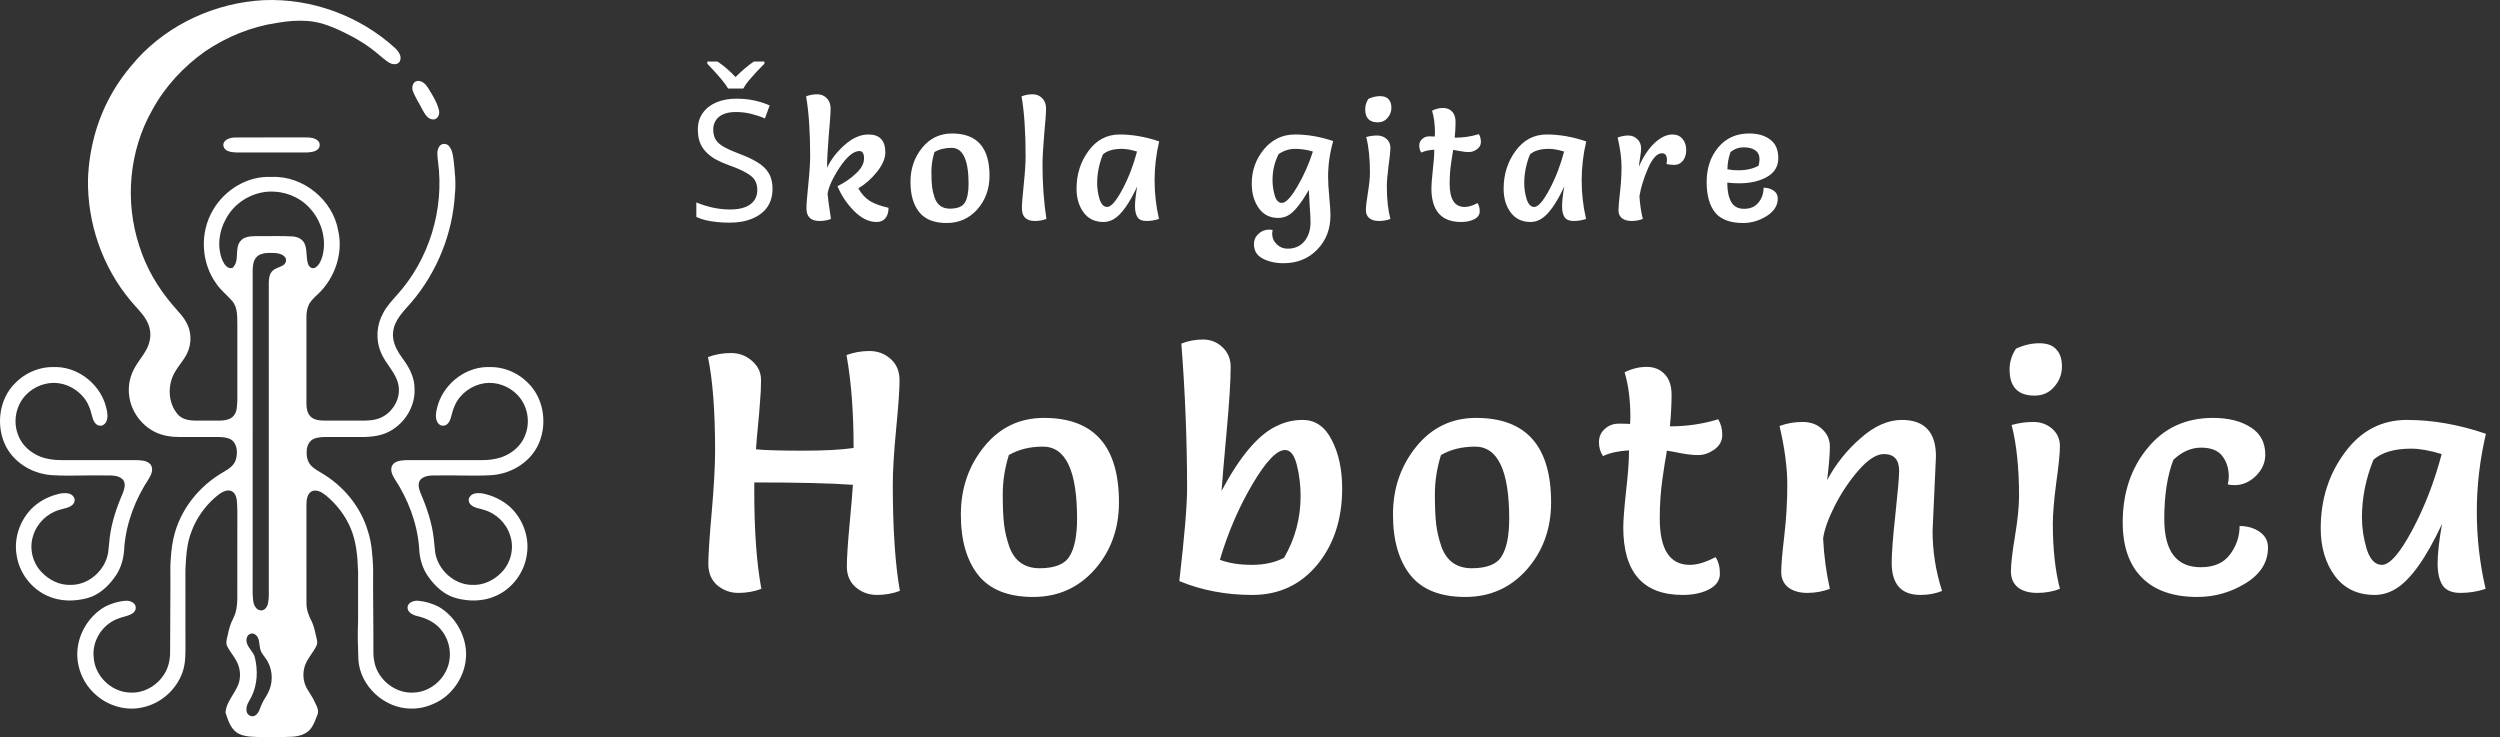
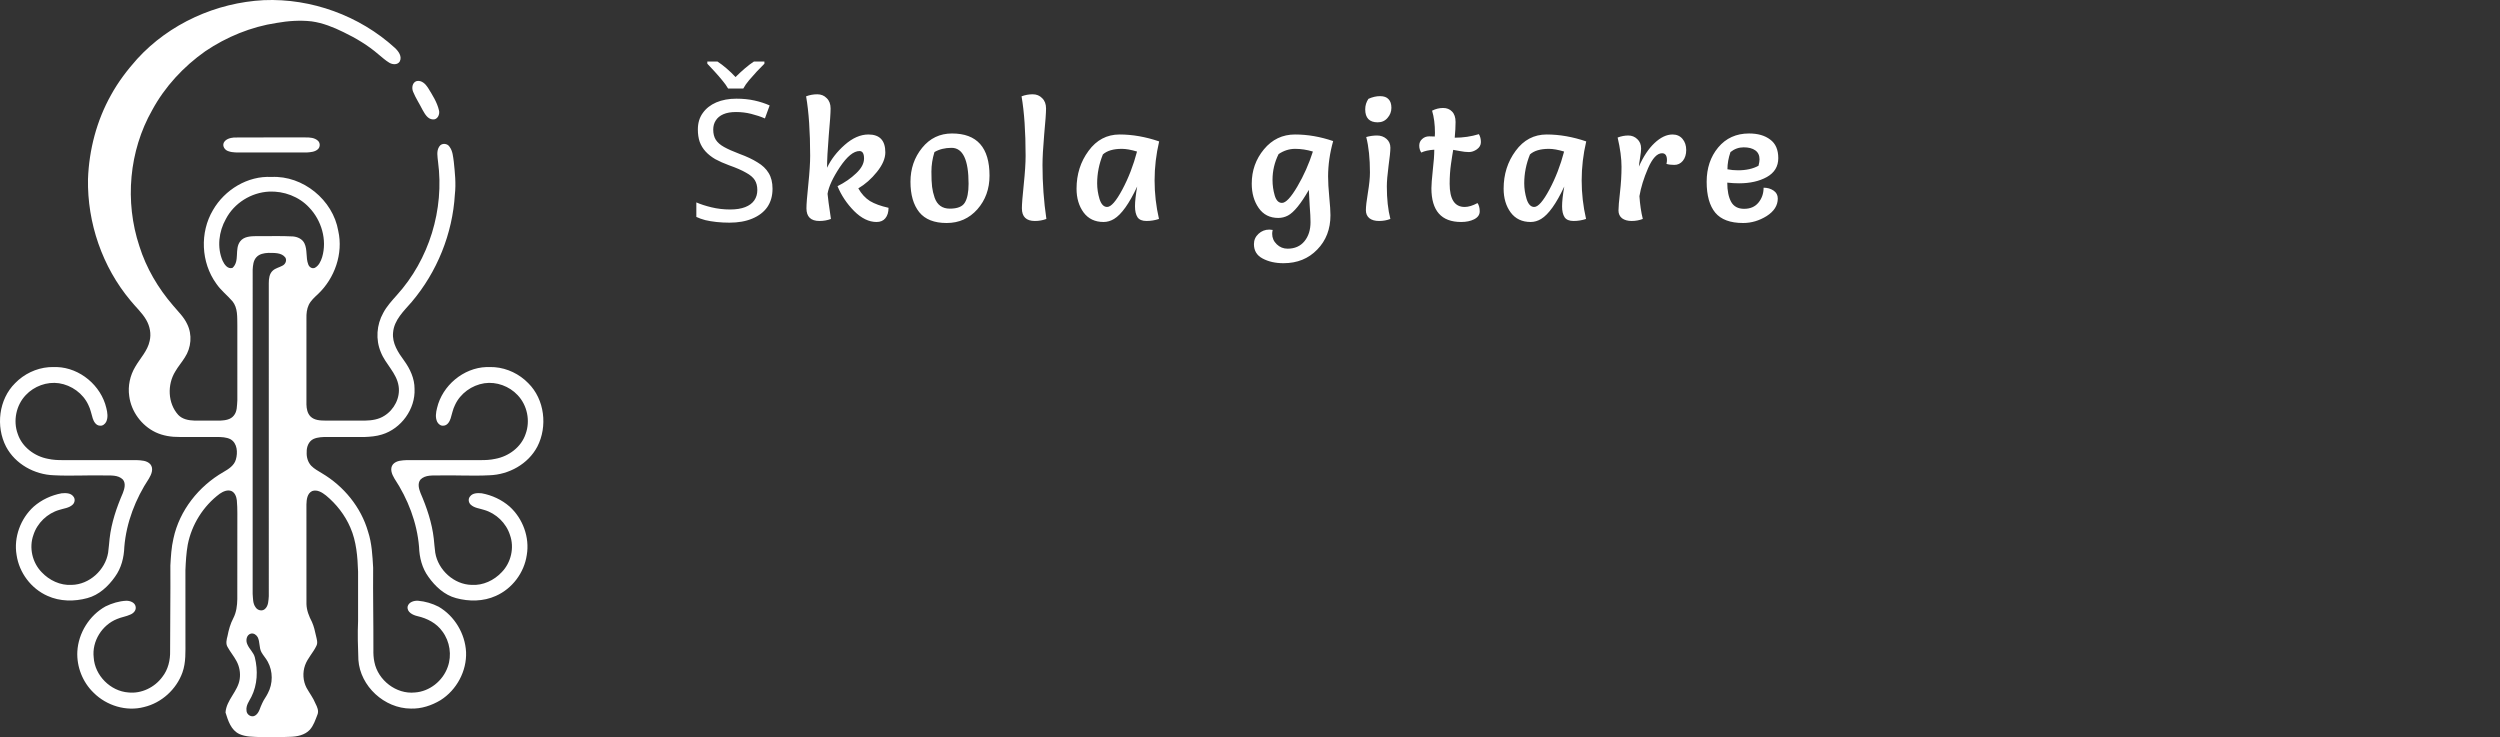
<svg xmlns="http://www.w3.org/2000/svg" width="814" height="240" viewBox="0 0 814 240" fill="none">
  <rect x="0" y="0" width="814" height="240" fill="#333333" stroke="none" />
  <path fill-rule="evenodd" clip-rule="evenodd" d="M85.892 0.05C101.388 -0.601 117.062 5.113 128.531 15.551C129.731 16.651 131.026 18.38 130.144 20.045C129.395 21.2 127.794 21.048 126.738 20.415C125.478 19.67 124.415 18.653 123.276 17.745C119.84 14.771 115.912 12.422 111.828 10.457C108.56 8.854 105.117 7.466 101.492 6.962C97.688 6.527 93.835 6.802 90.072 7.464C81.755 8.717 73.787 11.992 66.823 16.698C59.747 21.686 53.686 28.221 49.555 35.849C41.989 49.166 40.569 65.656 45.382 80.154C47.619 87.281 51.481 93.827 56.352 99.469C57.961 101.404 59.852 103.171 60.928 105.483C62.656 108.937 62.282 113.215 60.164 116.415C59.205 117.973 57.981 119.352 57.076 120.945C54.418 125.228 54.601 131.285 58.032 135.084C59.371 136.502 61.394 136.888 63.264 136.942C66.127 136.939 68.989 136.944 71.85 136.94C73.373 136.861 75.099 136.614 76.108 135.337C77.275 133.964 77.133 132.059 77.278 130.377C77.271 122.234 77.277 114.091 77.276 105.948C77.215 103.286 77.479 100.288 75.684 98.084C73.979 96.117 71.868 94.506 70.405 92.329C65.439 85.462 65.015 75.699 69.337 68.414C73.146 61.786 80.649 57.188 88.395 57.618C98.623 57.103 108.423 65.104 110.136 75.179C111.805 82.57 108.979 90.616 103.521 95.77C102.399 96.812 101.217 97.865 100.531 99.261C99.887 100.628 99.737 102.176 99.778 103.671C99.775 113.011 99.778 122.351 99.776 131.69C99.808 133.086 100.09 134.587 101.105 135.613C102.359 136.847 104.248 136.934 105.905 136.943C110.224 136.942 114.543 136.936 118.862 136.946C121.043 136.912 123.31 136.578 125.167 135.365C128.345 133.387 130.372 129.498 129.794 125.749C129.174 121.458 125.515 118.569 123.99 114.653C122.267 110.565 122.619 105.732 124.782 101.884C125.916 99.735 127.582 97.936 129.181 96.128C139.725 84.514 144.709 68.21 142.627 52.677C142.468 51.039 142.044 49.179 143.021 47.716C143.782 46.466 145.704 46.624 146.412 47.842C147.418 49.213 147.513 50.999 147.751 52.632C148.12 56.176 148.515 59.751 148.105 63.31C147.352 76.091 142.328 88.528 134.065 98.298C131.525 101.25 128.289 104.181 127.983 108.318C127.642 111.757 129.627 114.765 131.569 117.406C133.514 120.079 134.992 123.248 134.976 126.61C135.287 133.183 130.63 139.585 124.362 141.477C122.527 142.061 120.599 142.207 118.688 142.288C114.632 142.274 110.575 142.286 106.518 142.282C105.026 142.279 103.474 142.318 102.085 142.926C100.498 143.67 99.803 145.522 99.861 147.185C99.762 148.793 100.222 150.47 101.342 151.661C102.33 152.676 103.6 153.337 104.794 154.075C111.937 158.295 117.562 165.138 119.852 173.154C121.089 176.917 121.262 180.911 121.496 184.833C121.415 193.738 121.609 202.632 121.578 211.537C121.549 212.892 121.617 214.259 121.908 215.587C123.079 221.493 129.035 226.098 135.071 225.473C139.876 225.169 144.202 221.674 145.775 217.173C147.169 213.354 146.485 208.862 144.053 205.608C142.153 202.906 139.08 201.327 135.92 200.614C134.43 200.268 132.424 199.319 132.724 197.474C133.089 196.031 134.782 195.525 136.114 195.603C138.447 195.804 140.744 196.485 142.828 197.552C148.005 200.566 151.438 206.304 151.75 212.276C152.018 218.48 148.682 224.667 143.441 227.973C140.535 229.719 137.164 230.832 133.747 230.713C125.17 230.672 117.285 223.458 116.691 214.863C116.533 210.637 116.399 206.396 116.59 202.168C116.586 196.828 116.584 191.487 116.59 186.147C116.428 181.279 116.054 176.282 114.071 171.764C112.327 167.709 109.533 164.12 106.133 161.318C104.891 160.336 103.26 159.308 101.63 159.893C100.016 160.661 99.814 162.675 99.774 164.258C99.783 175.057 99.769 185.856 99.781 196.654C99.83 198.729 100.617 200.674 101.561 202.485C102.209 203.928 102.561 205.477 102.89 207.017C103.121 208.085 103.561 209.264 103.011 210.307C101.969 212.508 100.156 214.29 99.329 216.604C98.48 218.981 98.639 221.699 99.803 223.942C100.754 225.666 101.994 227.239 102.721 229.08C103.288 230.187 103.879 231.476 103.353 232.715C102.687 234.413 102.116 236.206 100.888 237.6C99.251 239.356 96.74 239.851 94.436 239.904C91.232 240.082 88.015 239.949 84.805 239.995C82.491 239.881 80.081 239.976 77.922 238.995C75.207 237.719 74.254 234.638 73.432 231.993C73.695 227.895 77.512 225.087 78.051 221.064C78.343 219.074 77.952 216.988 76.996 215.23C76.164 213.661 74.991 212.287 74.139 210.733C73.414 209.601 73.776 208.244 74.09 207.038C74.468 205.052 75.019 203.088 75.962 201.294C76.96 199.373 77.227 197.207 77.265 195.075C77.29 187.167 77.269 179.258 77.276 171.35C77.246 168.544 77.374 165.731 77.117 162.936C76.981 161.766 76.536 160.458 75.409 159.907C74.08 159.337 72.632 160.024 71.523 160.783C66.177 164.778 62.406 170.805 61.129 177.352C60.643 180.081 60.491 182.858 60.373 185.622C60.385 193.326 60.374 201.03 60.378 208.735C60.37 212.158 60.574 215.687 59.401 218.966C57.438 224.454 52.604 228.861 46.911 230.206C41.131 231.747 34.69 229.764 30.5 225.568C26.907 222.128 24.933 217.11 25.181 212.148C25.503 206.129 29.099 200.359 34.373 197.438C36.474 196.413 38.776 195.715 41.117 195.604C42.36 195.591 43.954 196.157 44.167 197.54C44.405 198.707 43.472 199.699 42.458 200.097C41.077 200.742 39.527 200.932 38.126 201.541C33.214 203.48 29.887 208.804 30.51 214.08C30.864 219.936 35.965 225.055 41.812 225.466C46.055 225.921 50.364 223.81 52.863 220.394C54.731 218.023 55.463 214.951 55.387 211.974C55.377 202.692 55.542 193.418 55.471 184.132C55.64 181.185 55.794 178.209 56.475 175.327C58.441 166.183 64.706 158.319 72.751 153.692C74.416 152.733 76.266 151.576 76.805 149.604C77.451 147.376 77.302 144.302 75.052 143.017C73.69 142.331 72.116 142.294 70.621 142.282C66.594 142.282 62.567 142.283 58.539 142.281C55.835 142.313 53.089 141.906 50.629 140.737C46.078 138.552 42.718 133.993 42.076 128.975C41.595 125.675 42.337 122.245 44.055 119.392C45.65 116.627 48.054 114.236 48.725 111.019C49.288 108.698 48.803 106.222 47.62 104.171C46.258 101.795 44.175 99.963 42.476 97.843C33.307 86.879 28.397 72.561 28.649 58.294C28.999 48.76 31.473 39.27 36.147 30.937C38.469 26.687 41.428 22.816 44.648 19.209C55.151 7.691 70.38 0.852 85.892 0.05ZM81.686 206.306C80.2 206.7 79.942 208.623 80.552 209.836C81.178 211.349 82.586 212.436 82.981 214.063C84.014 218.3 83.834 222.943 81.852 226.886C81.145 228.276 80.043 229.664 80.259 231.323C80.252 232.683 81.857 233.717 83.059 232.996C84.481 232.111 84.654 230.295 85.395 228.933C85.881 227.809 86.675 226.854 87.2 225.75C88.893 222.596 88.905 218.601 87.185 215.46C86.601 214.358 85.724 213.447 85.121 212.358C84.297 210.839 84.682 208.981 83.897 207.455C83.444 206.684 82.616 206.092 81.686 206.306ZM87.644 62.385C81.811 62.659 76.246 66.112 73.544 71.307C71.24 75.371 70.611 80.554 72.485 84.909C73.057 86.126 74.132 87.701 75.698 87.226C78.162 85.017 76.258 81.105 78.201 78.593C79.415 76.968 81.646 76.918 83.492 76.877C87.455 76.941 91.428 76.755 95.385 76.984C96.875 77.11 98.427 77.804 99.113 79.21C100.161 81.36 99.513 83.885 100.369 86.091C100.669 86.956 101.574 87.588 102.489 87.216C103.809 86.528 104.446 85.087 104.887 83.745C106.555 78.086 104.683 71.733 100.632 67.531C97.351 64.002 92.423 62.173 87.644 62.385ZM87.383 82.341C85.984 82.402 84.444 82.669 83.466 83.771C82.464 84.87 82.36 86.414 82.27 87.822C82.257 122.991 82.273 158.16 82.263 193.329C82.399 194.811 82.277 196.457 83.213 197.719C83.836 198.735 85.344 199.13 86.266 198.286C87.433 197.244 87.395 195.551 87.519 194.117C87.518 160.146 87.523 126.174 87.517 92.203C87.519 90.757 87.689 89.107 88.841 88.095C89.714 87.306 90.907 87.08 91.915 86.529C92.894 86.082 93.466 84.888 92.936 83.895C91.683 82.167 89.269 82.382 87.383 82.341ZM135.705 26.386C137.286 26.077 138.56 27.339 139.34 28.562C140.756 30.886 142.305 33.242 142.928 35.918C143.289 37.216 142.464 39.051 140.927 38.881C139.254 38.808 138.343 37.107 137.602 35.814C136.609 33.819 135.351 31.947 134.514 29.887C133.977 28.647 134.232 26.796 135.705 26.386ZM76.175 44.773C83.924 44.713 91.676 44.766 99.427 44.747C100.836 44.727 102.43 44.815 103.516 45.824C104.295 46.53 104.293 47.867 103.517 48.576C102.536 49.481 101.129 49.554 99.867 49.65C92.892 49.652 85.915 49.65 78.939 49.651C77.411 49.635 75.826 49.754 74.364 49.229C73.224 48.908 72.342 47.622 72.859 46.465C73.482 45.255 74.923 44.898 76.175 44.773ZM15.85 119.557C16.74 119.468 17.636 119.544 18.528 119.513C26.047 119.763 32.908 125.545 34.619 132.844C34.997 134.316 35.247 135.967 34.557 137.384C34.155 138.102 33.408 138.72 32.538 138.6C31.278 138.566 30.532 137.299 30.192 136.222C29.727 134.767 29.478 133.233 28.771 131.864C27.044 128.093 23.285 125.411 19.213 124.785C15.263 124.208 11.108 125.737 8.39 128.643C5.249 131.932 4.209 137.019 5.778 141.286C7.186 145.563 11.267 148.586 15.616 149.39C17.257 149.757 18.95 149.835 20.629 149.812C28.568 149.812 36.507 149.811 44.447 149.813C46.007 149.901 47.826 149.908 48.956 151.166C50.096 152.558 49.322 154.452 48.504 155.796C44.117 162.446 41.139 170.104 40.479 178.075C40.368 181.53 39.494 184.989 37.436 187.809C35.225 190.936 32.222 193.741 28.438 194.745C24.198 195.904 19.508 195.862 15.466 194.021C10.127 191.659 6.241 186.477 5.402 180.706C4.422 174.965 6.683 168.843 10.984 164.947C13.541 162.711 16.731 161.237 20.064 160.617C21.391 160.499 23.04 160.47 23.905 161.681C24.564 162.467 24.369 163.701 23.615 164.356C22.436 165.426 20.774 165.534 19.326 166.016C15.396 167.138 12.106 170.308 10.872 174.207C9.398 178.325 10.516 183.176 13.56 186.299C16.045 188.963 19.661 190.672 23.343 190.441C29.095 190.334 34.276 185.596 35.204 179.968C35.434 178.446 35.498 176.904 35.685 175.376C36.265 170.219 37.955 165.264 40.005 160.519C40.531 159.154 41.03 157.422 40.025 156.157C38.434 154.532 35.924 154.86 33.849 154.802C28.408 154.688 22.966 155.03 17.538 154.745C11.226 154.541 4.965 151.101 1.976 145.438C-1.432 138.854 -0.423 130.025 4.933 124.748C7.801 121.792 11.74 119.895 15.85 119.557ZM161.073 119.557C165.182 119.895 169.121 121.792 171.99 124.748C177.345 130.025 178.355 138.854 174.946 145.438C171.958 151.101 165.696 154.541 159.385 154.745C153.956 155.03 148.515 154.688 143.074 154.802C140.999 154.86 138.489 154.532 136.898 156.157C135.892 157.422 136.391 159.154 136.918 160.519C138.968 165.264 140.658 170.219 141.238 175.376C141.425 176.904 141.489 178.446 141.719 179.968C142.647 185.596 147.828 190.334 153.58 190.441C157.262 190.672 160.877 188.963 163.363 186.299C166.406 183.176 167.524 178.325 166.051 174.207C164.816 170.308 161.527 167.138 157.597 166.016C156.149 165.534 154.487 165.426 153.308 164.356C152.554 163.701 152.359 162.467 153.018 161.681C153.883 160.47 155.531 160.499 156.859 160.617C160.192 161.237 163.381 162.711 165.939 164.947C170.24 168.843 172.501 174.965 171.52 180.706C170.682 186.477 166.796 191.659 161.457 194.021C157.415 195.862 152.725 195.904 148.484 194.745C144.701 193.741 141.698 190.936 139.486 187.809C137.429 184.989 136.554 181.53 136.444 178.075C135.784 170.104 132.805 162.446 128.419 155.796C127.601 154.452 126.826 152.558 127.966 151.166C129.097 149.908 130.916 149.901 132.476 149.813C140.415 149.811 148.355 149.812 156.294 149.812C157.972 149.835 159.666 149.757 161.306 149.39C165.656 148.586 169.737 145.563 171.145 141.286C172.714 137.019 171.674 131.932 168.532 128.643C165.815 125.737 161.659 124.208 157.71 124.785C153.638 125.411 149.879 128.093 148.152 131.864C147.445 133.233 147.196 134.767 146.731 136.222C146.391 137.299 145.645 138.566 144.384 138.6C143.515 138.72 142.768 138.102 142.366 137.384C141.676 135.967 141.926 134.316 142.304 132.844C144.015 125.545 150.875 119.763 158.394 119.513C159.287 119.544 160.183 119.468 161.073 119.557Z" fill="white" />
  <path d="M251.533 61.445C251.533 63.792 250.965 65.79 249.828 67.44C248.691 69.053 247.06 70.3 244.933 71.18C242.843 72.06 240.368 72.5 237.508 72.5C236.041 72.5 234.63 72.427 233.273 72.28C231.953 72.133 230.743 71.932 229.643 71.675C228.543 71.382 227.571 71.033 226.728 70.63V65.9C228.048 66.487 229.68 67.018 231.623 67.495C233.603 67.972 235.638 68.21 237.728 68.21C239.671 68.21 241.303 67.953 242.623 67.44C243.943 66.927 244.933 66.193 245.593 65.24C246.253 64.287 246.583 63.168 246.583 61.885C246.583 60.602 246.308 59.52 245.758 58.64C245.208 57.76 244.255 56.953 242.898 56.22C241.578 55.45 239.726 54.643 237.343 53.8C235.656 53.177 234.171 52.517 232.888 51.82C231.641 51.087 230.596 50.262 229.753 49.345C228.91 48.428 228.268 47.383 227.828 46.21C227.425 45.037 227.223 43.68 227.223 42.14C227.223 40.05 227.755 38.272 228.818 36.805C229.881 35.302 231.348 34.147 233.218 33.34C235.125 32.533 237.306 32.13 239.763 32.13C241.926 32.13 243.906 32.332 245.703 32.735C247.5 33.138 249.131 33.67 250.598 34.33L249.058 38.565C247.701 37.978 246.216 37.483 244.603 37.08C243.026 36.677 241.376 36.475 239.653 36.475C238.003 36.475 236.628 36.713 235.528 37.19C234.428 37.667 233.603 38.345 233.053 39.225C232.503 40.068 232.228 41.058 232.228 42.195C232.228 43.515 232.503 44.615 233.053 45.495C233.603 46.375 234.501 47.163 235.748 47.86C236.995 48.557 238.681 49.308 240.808 50.115C243.118 50.958 245.061 51.875 246.638 52.865C248.251 53.818 249.461 54.973 250.268 56.33C251.111 57.687 251.533 59.392 251.533 61.445ZM237.068 28.83C236.591 27.987 235.95 27.088 235.143 26.135C234.336 25.145 233.493 24.173 232.613 23.22C231.733 22.267 230.963 21.442 230.303 20.745V20.03H233.603C234.556 20.653 235.546 21.405 236.573 22.285C237.6 23.165 238.571 24.1 239.488 25.09C240.478 24.1 241.486 23.165 242.513 22.285C243.54 21.405 244.53 20.653 245.483 20.03H248.893V20.745C248.196 21.442 247.39 22.267 246.473 23.22C245.593 24.173 244.731 25.145 243.888 26.135C243.081 27.088 242.458 27.987 242.018 28.83H237.068ZM269.288 54.625C270.572 51.912 272.478 49.437 275.008 47.2C277.575 44.927 280.16 43.79 282.763 43.79C286.43 43.79 288.263 45.733 288.263 49.62C288.263 51.6 287.347 53.727 285.513 56C283.717 58.237 281.7 60.015 279.463 61.335C280.49 63.132 281.755 64.507 283.258 65.46C284.798 66.377 286.815 67.11 289.308 67.66C289.308 69.09 288.96 70.227 288.263 71.07C287.603 71.877 286.65 72.28 285.403 72.28C282.91 72.28 280.472 71.088 278.088 68.705C275.705 66.285 273.908 63.59 272.698 60.62C275.045 59.447 277.062 58.053 278.748 56.44C280.472 54.827 281.333 53.213 281.333 51.6C281.333 49.987 280.838 49.18 279.848 49.18C277.942 49.18 275.815 50.922 273.468 54.405C271.158 57.888 269.82 60.785 269.453 63.095C269.527 64.158 269.893 66.89 270.553 71.29C269.417 71.73 268.17 71.95 266.813 71.95C263.99 71.95 262.578 70.575 262.578 67.825C262.578 66.505 262.78 63.92 263.183 60.07C263.587 56.183 263.788 53.067 263.788 50.72C263.788 42.91 263.348 36.457 262.468 31.36C263.642 30.92 264.852 30.7 266.098 30.7C267.345 30.7 268.372 31.122 269.178 31.965C270.022 32.772 270.443 33.89 270.443 35.32C270.443 36.75 270.242 39.702 269.838 44.175C269.472 48.648 269.288 52.132 269.288 54.625ZM308.218 72.61C304.184 72.61 301.214 71.437 299.308 69.09C297.401 66.707 296.448 63.407 296.448 59.19C296.448 54.937 297.713 51.252 300.243 48.135C302.773 45.018 306.018 43.46 309.978 43.46C318.118 43.46 322.188 48.043 322.188 57.21C322.188 61.5 320.868 65.148 318.228 68.155C315.588 71.125 312.251 72.61 308.218 72.61ZM304.258 49.51C303.598 51.637 303.268 53.763 303.268 55.89C303.268 58.017 303.341 59.667 303.488 60.84C303.634 62.013 303.909 63.187 304.313 64.36C305.156 66.743 306.806 67.935 309.263 67.935C311.756 67.935 313.388 67.275 314.158 65.955C314.964 64.635 315.368 62.6 315.368 59.85C315.368 52.04 313.516 48.135 309.813 48.135C307.686 48.135 305.834 48.593 304.258 49.51ZM332.618 31.36C333.792 30.92 335.002 30.7 336.248 30.7C337.495 30.7 338.522 31.122 339.328 31.965C340.172 32.772 340.593 33.89 340.593 35.32C340.593 36.713 340.392 39.537 339.988 43.79C339.622 48.007 339.438 51.325 339.438 53.745C339.438 59.722 339.86 65.57 340.703 71.29C339.53 71.73 338.283 71.95 336.963 71.95C334.14 71.95 332.728 70.575 332.728 67.825C332.728 66.505 332.93 63.92 333.333 60.07C333.737 56.183 333.938 53.067 333.938 50.72C333.938 42.91 333.498 36.457 332.618 31.36ZM377.419 46.045C376.429 50.262 375.934 54.497 375.934 58.75C375.934 62.967 376.41 67.147 377.364 71.29C376.044 71.73 374.687 71.95 373.294 71.95C371.9 71.95 370.929 71.547 370.379 70.74C369.829 69.897 369.554 68.705 369.554 67.165C369.554 65.588 369.792 63.443 370.269 60.73C367.665 66.303 365.154 69.823 362.734 71.29C361.634 71.95 360.497 72.28 359.324 72.28C356.537 72.28 354.374 71.253 352.834 69.2C351.294 67.11 350.524 64.525 350.524 61.445C350.524 56.752 351.825 52.645 354.429 49.125C357.032 45.568 360.405 43.79 364.549 43.79C368.729 43.79 373.019 44.542 377.419 46.045ZM370.214 49.345C368.27 48.758 366.62 48.465 365.264 48.465C362.514 48.465 360.46 49.07 359.104 50.28C357.857 53.36 357.234 56.495 357.234 59.685C357.234 61.372 357.49 63.077 358.004 64.8C358.554 66.523 359.379 67.385 360.479 67.385C361.762 67.385 363.412 65.497 365.429 61.72C367.445 57.943 369.04 53.818 370.214 49.345ZM427.477 49.345C425.534 48.758 423.609 48.465 421.702 48.465C419.795 48.465 417.999 49.033 416.312 50.17C414.992 52.81 414.332 55.615 414.332 58.585C414.332 60.308 414.57 61.995 415.047 63.645C415.524 65.258 416.312 66.065 417.412 66.065C418.659 66.065 420.327 64.287 422.417 60.73C424.507 57.173 426.194 53.378 427.477 49.345ZM419.227 80.97C421.574 80.97 423.407 80.163 424.727 78.55C426.047 76.937 426.707 74.865 426.707 72.335C426.707 71.088 426.615 69.273 426.432 66.89C426.285 64.507 426.194 62.82 426.157 61.83C423.554 66.377 421.28 69.163 419.337 70.19C418.347 70.703 417.302 70.96 416.202 70.96C413.452 70.96 411.325 69.878 409.822 67.715C408.319 65.552 407.567 62.912 407.567 59.795C407.567 55.542 408.887 51.82 411.527 48.63C414.204 45.403 417.577 43.79 421.647 43.79C425.754 43.79 429.897 44.505 434.077 45.935C432.977 49.858 432.427 53.708 432.427 57.485C432.427 59.282 432.555 61.518 432.812 64.195C433.069 66.835 433.197 68.797 433.197 70.08C433.197 74.59 431.767 78.312 428.907 81.245C426.047 84.215 422.38 85.7 417.907 85.7C415.267 85.7 412.994 85.187 411.087 84.16C409.217 83.17 408.282 81.612 408.282 79.485C408.282 78.165 408.777 77.047 409.767 76.13C410.757 75.213 411.93 74.755 413.287 74.755C413.58 74.755 413.947 74.792 414.387 74.865C414.277 75.342 414.222 75.763 414.222 76.13C414.222 77.45 414.717 78.587 415.707 79.54C416.697 80.493 417.87 80.97 419.227 80.97ZM444.844 44.615C446.017 44.285 447.19 44.12 448.364 44.12C449.574 44.12 450.6 44.487 451.444 45.22C452.287 45.953 452.709 46.907 452.709 48.08C452.709 49.217 452.507 51.215 452.104 54.075C451.737 56.898 451.554 59.098 451.554 60.675C451.554 64.782 451.939 68.32 452.709 71.29C451.572 71.73 450.344 71.95 449.024 71.95C447.704 71.95 446.659 71.657 445.889 71.07C445.119 70.447 444.734 69.567 444.734 68.43C444.734 67.257 444.954 65.35 445.394 62.71C445.834 60.07 446.054 57.888 446.054 56.165C446.054 51.582 445.65 47.732 444.844 44.615ZM445.559 32.185C446.842 31.598 448.107 31.305 449.354 31.305C450.6 31.305 451.517 31.635 452.104 32.295C452.727 32.918 453.039 33.853 453.039 35.1C453.039 36.347 452.617 37.447 451.774 38.4C450.967 39.353 449.904 39.83 448.584 39.83C445.87 39.83 444.514 38.418 444.514 35.595C444.514 34.348 444.862 33.212 445.559 32.185ZM466.287 36.035C467.461 35.448 468.652 35.155 469.862 35.155C471.072 35.155 472.044 35.54 472.777 36.31C473.547 37.08 473.932 38.217 473.932 39.72C473.932 41.223 473.841 42.928 473.657 44.835C476.407 44.835 479.029 44.45 481.522 43.68C481.962 44.413 482.182 45.275 482.182 46.265C482.182 47.218 481.742 48.007 480.862 48.63C480.019 49.217 479.157 49.51 478.277 49.51C477.397 49.51 476.407 49.4 475.307 49.18C474.207 48.96 473.492 48.832 473.162 48.795C473.126 49.125 473.016 49.785 472.832 50.775C472.686 51.765 472.557 52.627 472.447 53.36C472.154 55.377 472.007 57.54 472.007 59.85C472.007 64.873 473.639 67.385 476.902 67.385C478.112 67.385 479.506 66.963 481.082 66.12C481.559 66.817 481.797 67.715 481.797 68.815C481.797 69.915 481.192 70.777 479.982 71.4C478.809 71.987 477.397 72.28 475.747 72.28C469.294 72.28 466.067 68.613 466.067 61.28C466.067 60.217 466.214 58.292 466.507 55.505C466.837 52.718 467.002 50.463 467.002 48.74C465.242 48.85 463.831 49.162 462.767 49.675C462.327 49.015 462.107 48.263 462.107 47.42C462.107 46.54 462.419 45.825 463.042 45.275C463.666 44.688 464.436 44.395 465.352 44.395C466.269 44.395 466.874 44.413 467.167 44.45C467.204 44.157 467.222 43.772 467.222 43.295C467.222 40.545 466.911 38.125 466.287 36.035ZM516.476 46.045C515.486 50.262 514.991 54.497 514.991 58.75C514.991 62.967 515.468 67.147 516.421 71.29C515.101 71.73 513.745 71.95 512.351 71.95C510.958 71.95 509.986 71.547 509.436 70.74C508.886 69.897 508.611 68.705 508.611 67.165C508.611 65.588 508.85 63.443 509.326 60.73C506.723 66.303 504.211 69.823 501.791 71.29C500.691 71.95 499.555 72.28 498.381 72.28C495.595 72.28 493.431 71.253 491.891 69.2C490.351 67.11 489.581 64.525 489.581 61.445C489.581 56.752 490.883 52.645 493.486 49.125C496.09 45.568 499.463 43.79 503.606 43.79C507.786 43.79 512.076 44.542 516.476 46.045ZM509.271 49.345C507.328 48.758 505.678 48.465 504.321 48.465C501.571 48.465 499.518 49.07 498.161 50.28C496.915 53.36 496.291 56.495 496.291 59.685C496.291 61.372 496.548 63.077 497.061 64.8C497.611 66.523 498.436 67.385 499.536 67.385C500.82 67.385 502.47 65.497 504.486 61.72C506.503 57.943 508.098 53.818 509.271 49.345ZM534.897 71.29C533.76 71.73 532.55 71.95 531.267 71.95C529.984 71.95 528.939 71.657 528.132 71.07C527.362 70.447 526.977 69.603 526.977 68.54C526.977 67.44 527.142 65.46 527.472 62.6C527.802 59.74 527.967 56.972 527.967 54.295C527.967 51.582 527.545 48.41 526.702 44.78C527.875 44.34 529.03 44.12 530.167 44.12C531.304 44.12 532.275 44.505 533.082 45.275C533.925 46.045 534.347 47.072 534.347 48.355C534.347 49.015 534.237 50.005 534.017 51.325C533.797 52.608 533.669 53.58 533.632 54.24C535.062 50.977 536.749 48.428 538.692 46.595C540.672 44.725 542.634 43.79 544.577 43.79C545.934 43.79 547.015 44.267 547.822 45.22C548.629 46.173 549.032 47.383 549.032 48.85C549.032 50.28 548.665 51.453 547.932 52.37C547.199 53.25 546.282 53.69 545.182 53.69C544.119 53.69 543.257 53.58 542.597 53.36C542.707 52.92 542.762 52.517 542.762 52.15C542.762 50.647 542.23 49.895 541.167 49.895C539.554 49.895 538.032 51.527 536.602 54.79C535.209 58.017 534.274 61.042 533.797 63.865C533.98 66.615 534.347 69.09 534.897 71.29ZM562.399 59.465C562.399 62.105 562.821 64.195 563.664 65.735C564.507 67.238 565.919 67.99 567.899 67.99C569.879 67.99 571.419 67.33 572.519 66.01C573.656 64.653 574.224 63.022 574.224 61.115C575.471 61.115 576.552 61.427 577.469 62.05C578.386 62.673 578.844 63.535 578.844 64.635C578.844 66.908 577.634 68.815 575.214 70.355C572.794 71.858 570.246 72.61 567.569 72.61C563.389 72.61 560.364 71.492 558.494 69.255C556.624 66.982 555.689 63.627 555.689 59.19C555.689 54.753 556.936 51.032 559.429 48.025C561.959 44.982 565.314 43.46 569.494 43.46C572.354 43.46 574.646 44.12 576.369 45.44C578.129 46.723 579.009 48.74 579.009 51.49C579.009 54.203 577.762 56.257 575.269 57.65C572.812 59.007 569.806 59.685 566.249 59.685C565.002 59.685 563.719 59.612 562.399 59.465ZM562.454 55.12C563.554 55.34 564.709 55.45 565.919 55.45C568.559 55.45 570.777 54.955 572.574 53.965C572.794 53.085 572.904 52.388 572.904 51.875C572.904 50.592 572.446 49.62 571.529 48.96C570.612 48.3 569.347 47.97 567.734 47.97C566.157 47.97 564.727 48.483 563.444 49.51C562.784 51.417 562.454 53.287 562.454 55.12Z" fill="white" />
-   <path d="M247.903 191.73C245.556 192.61 243.063 193.05 240.423 193.05C237.783 193.05 235.473 192.206 233.493 190.52C231.586 188.833 230.633 186.523 230.633 183.59C230.633 180.656 231 175.046 231.733 166.76C232.466 158.4 232.833 151.726 232.833 146.74C232.833 133.906 232.063 123.75 230.523 116.27C232.87 115.39 235.363 114.95 238.003 114.95C240.643 114.95 242.916 115.793 244.823 117.48C246.803 119.166 247.793 121.256 247.793 123.75C247.793 126.17 247.683 128.516 247.463 130.79C247.316 133.063 247.096 135.666 246.803 138.6C246.51 141.533 246.29 144.1 246.143 146.3C249.076 146.593 254.136 146.74 261.323 146.74C268.51 146.74 274.046 146.446 277.933 145.86C277.933 134.2 277.163 124.116 275.623 115.61C277.97 114.73 280.463 114.29 283.103 114.29C285.743 114.29 288.016 115.133 289.923 116.82C291.903 118.506 292.893 120.853 292.893 123.86C292.893 126.793 292.526 132.036 291.793 139.59C291.06 147.143 290.693 153.193 290.693 157.74C290.693 172.113 291.463 183.663 293.003 192.39C290.656 193.27 288.163 193.71 285.523 193.71C282.883 193.71 280.573 192.866 278.593 191.18C276.686 189.493 275.733 187.256 275.733 184.47C275.733 181.683 276.026 177.136 276.613 170.83C277.2 164.523 277.566 160.196 277.713 157.85C270.526 157.336 259.82 157.08 245.593 157.08V159.94C245.593 172.92 246.363 183.516 247.903 191.73ZM336.395 194.37C328.329 194.37 322.389 192.023 318.575 187.33C314.762 182.563 312.855 175.963 312.855 167.53C312.855 159.023 315.385 151.653 320.445 145.42C325.505 139.186 331.995 136.07 339.915 136.07C356.195 136.07 364.335 145.236 364.335 163.57C364.335 172.15 361.695 179.446 356.415 185.46C351.135 191.4 344.462 194.37 336.395 194.37ZM328.475 148.17C327.155 152.423 326.495 156.676 326.495 160.93C326.495 165.183 326.642 168.483 326.935 170.83C327.229 173.176 327.779 175.523 328.585 177.87C330.272 182.636 333.572 185.02 338.485 185.02C343.472 185.02 346.735 183.7 348.275 181.06C349.889 178.42 350.695 174.35 350.695 168.85C350.695 153.23 346.992 145.42 339.585 145.42C335.332 145.42 331.629 146.336 328.475 148.17ZM383.987 189.2C385.673 174.606 386.517 164.56 386.517 159.06C386.517 143.66 385.893 127.93 384.647 111.87C386.847 110.99 389.193 110.55 391.687 110.55C394.18 110.55 396.307 111.393 398.067 113.08C399.827 114.766 400.707 116.893 400.707 119.46C400.707 123.86 400.267 130.9 399.387 140.58C398.507 150.186 397.957 156.603 397.737 159.83C403.75 148.536 409.727 141.496 415.667 138.71C418.307 137.39 421.13 136.73 424.137 136.73C428.243 136.73 431.397 138.893 433.597 143.22C435.87 147.546 437.007 152.826 437.007 159.06C437.007 169.033 434.293 177.32 428.867 183.92C423.44 190.446 416.4 193.71 407.747 193.71C399.167 193.71 391.247 192.206 383.987 189.2ZM397.187 182.27C400.12 183.37 403.603 183.92 407.637 183.92C411.67 183.92 415.153 183.15 418.087 181.61C421.68 175.45 423.477 168.74 423.477 161.48C423.477 158.033 423.073 154.696 422.267 151.47C421.46 148.17 420.177 146.52 418.417 146.52C415.703 146.52 412.147 150.26 407.747 157.74C403.347 165.22 399.827 173.396 397.187 182.27ZM477.096 194.37C469.03 194.37 463.09 192.023 459.276 187.33C455.463 182.563 453.556 175.963 453.556 167.53C453.556 159.023 456.086 151.653 461.146 145.42C466.206 139.186 472.696 136.07 480.616 136.07C496.896 136.07 505.036 145.236 505.036 163.57C505.036 172.15 502.396 179.446 497.116 185.46C491.836 191.4 485.163 194.37 477.096 194.37ZM469.176 148.17C467.856 152.423 467.196 156.676 467.196 160.93C467.196 165.183 467.343 168.483 467.636 170.83C467.93 173.176 468.48 175.523 469.286 177.87C470.973 182.636 474.273 185.02 479.186 185.02C484.173 185.02 487.436 183.7 488.976 181.06C490.59 178.42 491.396 174.35 491.396 168.85C491.396 153.23 487.693 145.42 480.286 145.42C476.033 145.42 472.33 146.336 469.176 148.17ZM528.978 121.22C531.324 120.046 533.708 119.46 536.128 119.46C538.548 119.46 540.491 120.23 541.958 121.77C543.498 123.31 544.268 125.583 544.268 128.59C544.268 131.596 544.084 135.006 543.718 138.82C549.218 138.82 554.461 138.05 559.448 136.51C560.328 137.976 560.768 139.7 560.768 141.68C560.768 143.586 559.888 145.163 558.128 146.41C556.441 147.583 554.718 148.17 552.958 148.17C551.198 148.17 549.218 147.95 547.018 147.51C544.818 147.07 543.388 146.813 542.728 146.74C542.654 147.4 542.434 148.72 542.068 150.7C541.774 152.68 541.518 154.403 541.298 155.87C540.711 159.903 540.418 164.23 540.418 168.85C540.418 178.896 543.681 183.92 550.208 183.92C552.628 183.92 555.414 183.076 558.568 181.39C559.521 182.783 559.998 184.58 559.998 186.78C559.998 188.98 558.788 190.703 556.368 191.95C554.021 193.123 551.198 193.71 547.898 193.71C534.991 193.71 528.538 186.376 528.538 171.71C528.538 169.583 528.831 165.733 529.418 160.16C530.078 154.586 530.408 150.076 530.408 146.63C526.888 146.85 524.064 147.473 521.938 148.5C521.058 147.18 520.618 145.676 520.618 143.99C520.618 142.23 521.241 140.8 522.488 139.7C523.734 138.526 525.274 137.94 527.108 137.94C528.941 137.94 530.151 137.976 530.738 138.05C530.811 137.463 530.848 136.693 530.848 135.74C530.848 130.24 530.224 125.4 528.978 121.22ZM630.346 148.61L629.246 172.81C629.246 179.483 630.273 186.01 632.326 192.39C630.273 193.27 627.926 193.71 625.286 193.71C619.053 193.71 615.936 190.226 615.936 183.26C615.936 180.106 616.34 174.826 617.146 167.42C617.953 159.94 618.356 155.246 618.356 153.34C618.356 149.673 616.706 147.84 613.406 147.84C610.986 147.84 608.236 149.6 605.156 153.12C602.15 156.566 599.546 160.453 597.346 164.78C595.22 169.033 593.973 172.553 593.606 175.34C593.9 181.06 594.633 186.523 595.806 191.73C593.46 192.61 591.003 193.05 588.436 193.05C585.943 193.05 583.89 192.463 582.276 191.29C580.736 190.043 579.966 188.356 579.966 186.23C579.966 184.03 580.296 180.143 580.956 174.57C581.616 168.923 581.946 163.35 581.946 157.85C581.946 152.276 581.103 145.896 579.416 138.71C581.763 137.83 584.256 137.39 586.896 137.39C589.536 137.39 591.663 138.16 593.276 139.7C594.963 141.24 595.806 143.146 595.806 145.42C595.806 147.693 595.513 151.323 594.926 156.31C597.713 151.103 601.343 146.556 605.816 142.67C610.29 138.71 614.763 136.73 619.236 136.73C626.643 136.73 630.346 140.69 630.346 148.61ZM654.979 138.38C657.326 137.72 659.673 137.39 662.019 137.39C664.439 137.39 666.493 138.123 668.179 139.59C669.866 141.056 670.709 142.963 670.709 145.31C670.709 147.583 670.306 151.58 669.499 157.3C668.766 162.946 668.399 167.346 668.399 170.5C668.399 178.713 669.169 185.79 670.709 191.73C668.436 192.61 665.979 193.05 663.339 193.05C660.699 193.05 658.609 192.463 657.069 191.29C655.529 190.043 654.759 188.283 654.759 186.01C654.759 183.663 655.199 179.85 656.079 174.57C656.959 169.29 657.399 164.926 657.399 161.48C657.399 152.313 656.593 144.613 654.979 138.38ZM656.409 113.52C658.976 112.346 661.506 111.76 663.999 111.76C666.493 111.76 668.326 112.42 669.499 113.74C670.746 114.986 671.369 116.856 671.369 119.35C671.369 121.843 670.526 124.043 668.839 125.95C667.226 127.856 665.099 128.81 662.459 128.81C657.033 128.81 654.319 125.986 654.319 120.34C654.319 117.846 655.016 115.573 656.409 113.52ZM715.466 194.37C707.62 194.37 701.606 192.28 697.426 188.1C693.246 183.92 691.156 177.906 691.156 170.06C691.156 160.526 693.833 152.496 699.186 145.97C704.54 139.37 711.653 136.07 720.526 136.07C725.586 136.07 729.693 137.096 732.846 139.15C736 141.13 737.576 144.1 737.576 148.06C737.576 150.626 736.55 152.936 734.496 154.99C732.443 156.97 730.133 157.96 727.566 157.96C726.98 157.96 726.246 157.886 725.366 157.74C725.586 156.786 725.696 155.943 725.696 155.21C725.696 152.57 725 150.333 723.606 148.5C722.213 146.666 719.903 145.75 716.676 145.75C713.45 145.75 710.443 147.07 707.656 149.71C705.676 154.843 704.686 161.26 704.686 168.96C704.686 179.446 708.646 184.69 716.566 184.69C720.82 184.69 723.973 183.333 726.026 180.62C728.153 177.833 729.216 174.716 729.216 171.27C731.71 171.27 733.873 171.893 735.706 173.14C737.54 174.386 738.456 176.11 738.456 178.31C738.456 183.076 736 186.963 731.086 189.97C726.246 192.903 721.04 194.37 715.466 194.37ZM809.417 141.24C807.437 149.673 806.447 158.143 806.447 166.65C806.447 175.083 807.4 183.443 809.307 191.73C806.667 192.61 803.953 193.05 801.167 193.05C798.38 193.05 796.437 192.243 795.337 190.63C794.237 188.943 793.687 186.56 793.687 183.48C793.687 180.326 794.163 176.036 795.117 170.61C789.91 181.756 784.887 188.796 780.047 191.73C777.847 193.05 775.573 193.71 773.227 193.71C767.653 193.71 763.327 191.656 760.247 187.55C757.167 183.37 755.627 178.2 755.627 172.04C755.627 162.653 758.23 154.44 763.437 147.4C768.643 140.286 775.39 136.73 783.677 136.73C792.037 136.73 800.617 138.233 809.417 141.24ZM795.007 147.84C791.12 146.666 787.82 146.08 785.107 146.08C779.607 146.08 775.5 147.29 772.787 149.71C770.293 155.87 769.047 162.14 769.047 168.52C769.047 171.893 769.56 175.303 770.587 178.75C771.687 182.196 773.337 183.92 775.537 183.92C778.103 183.92 781.403 180.143 785.437 172.59C789.47 165.036 792.66 156.786 795.007 147.84Z" fill="white" />
</svg>